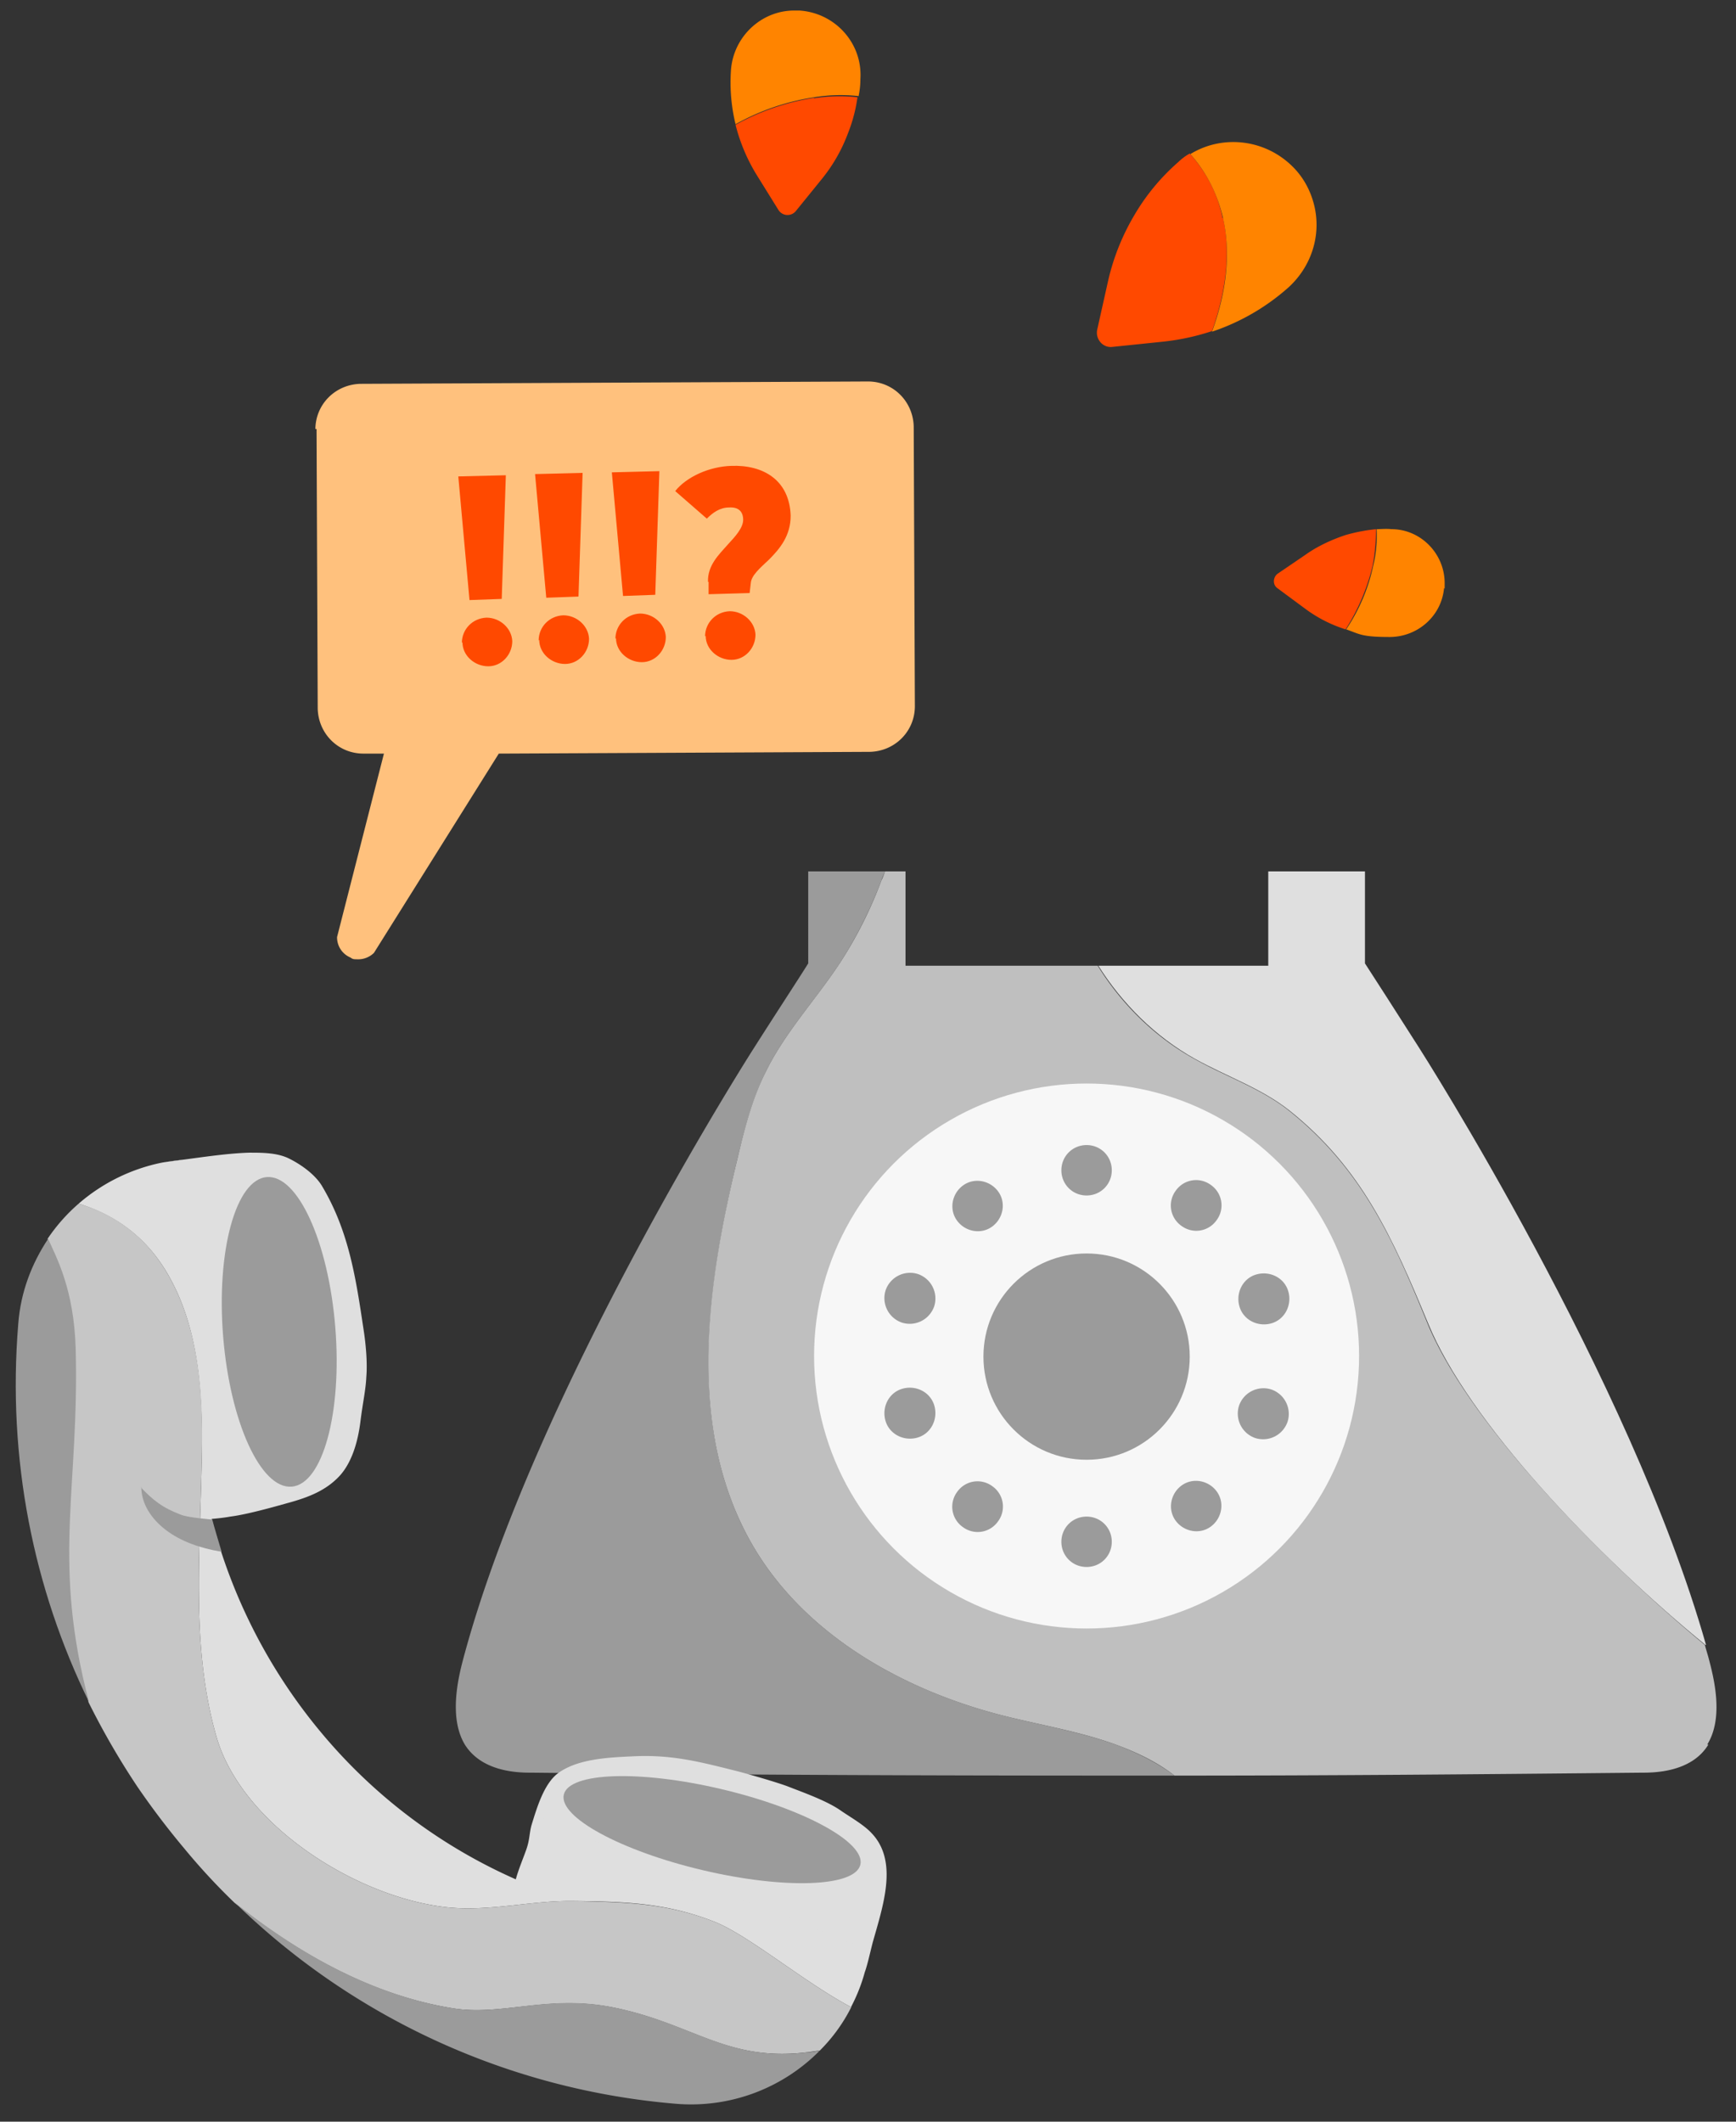
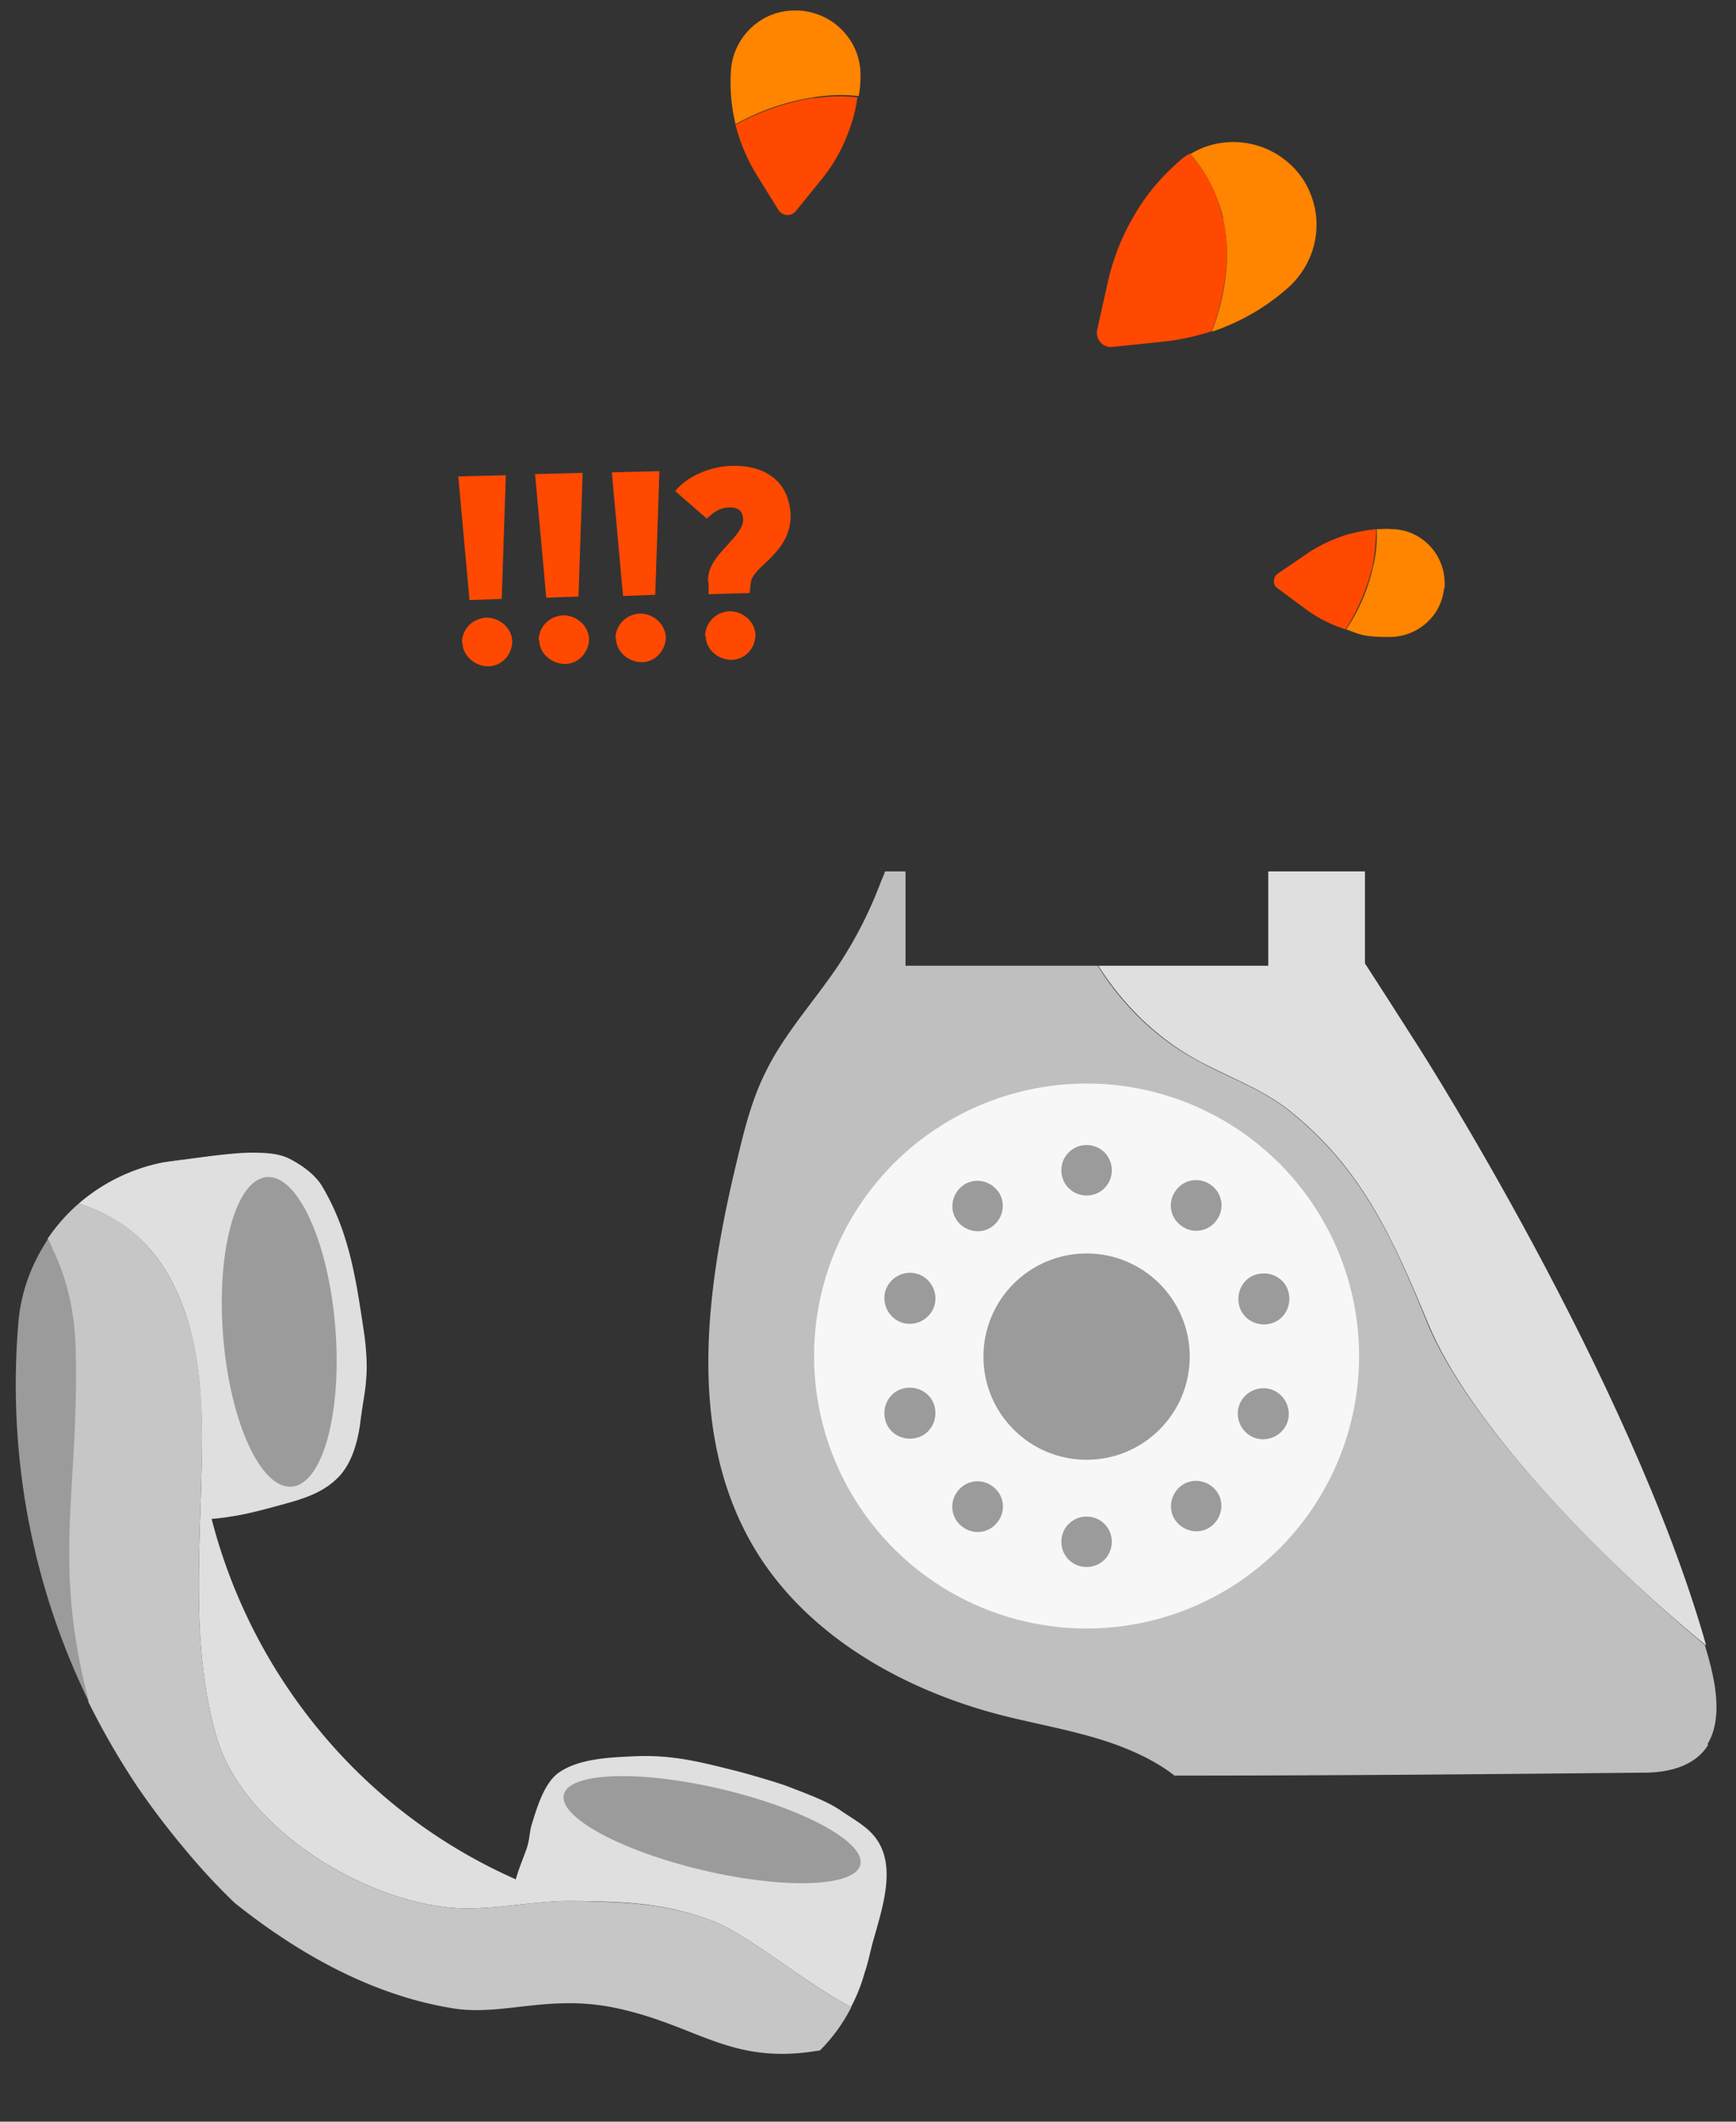
<svg xmlns="http://www.w3.org/2000/svg" width="81" height="99">
  <rect width="100%" height="100%" fill="#333333" stroke="none" />
  <g fill="none" fill-rule="evenodd">
    <g transform="translate(21.268 40.66)" fill-rule="nonzero">
-       <path d="M33.533 42.191c-7.766 0-16.543 0-29.996-.136-.547 0-2.297 0-3.117-1.313-.739-1.23-.328-3.035-.082-3.965C3.674 24.227 13.9 8.257 13.9 8.257c1.094-1.722 1.996-3.089 2.543-3.964V0h3.582c-.054.164-.136.3-.164.41a20.29 20.29 0 0 1-2.023 3.992c-1.121 1.668-2.516 3.172-3.39 4.977-.63 1.285-.985 2.68-1.313 4.047-1.422 5.988-2.38 12.633.683 17.965 2.406 4.183 6.973 6.78 11.649 7.984 1.832.465 3.691.766 5.468 1.422.903.355 1.805.793 2.598 1.394z" fill="#9B9B9B" />
      <path d="M58.443 40.742c-.793 1.313-2.57 1.313-3.117 1.313-8.285.082-14.602.136-21.793.136-.766-.601-1.668-1.039-2.598-1.394-1.75-.656-3.636-.957-5.468-1.422-4.676-1.203-9.243-3.8-11.649-7.984-3.062-5.332-2.133-11.977-.683-17.965.328-1.395.683-2.79 1.312-4.047.875-1.805 2.27-3.309 3.39-4.977A19.562 19.562 0 0 0 19.862.41c.055-.11.11-.246.164-.41h.957v4.402h8.969c1.121 1.805 2.68 3.336 4.512 4.348 1.449.82 3.09 1.367 4.402 2.406 3.39 2.707 4.84 5.934 6.48 9.953 1.86 4.512 7.848 10.774 12.934 14.985.055.218.137.465.192.683.246.93.683 2.735-.082 3.965h.054z" fill="#BFBFBF" />
      <circle fill="#F7F7F7" cx="29.431" cy="22.613" r="12.715" />
      <g transform="translate(19.998 12.77)" fill="#9B9B9B">
        <circle cx="9.433" cy="9.871" r="4.813" />
        <path d="M8.257 1.176c0 .656.52 1.176 1.176 1.176.656 0 1.176-.52 1.176-1.176C10.609.52 10.089 0 9.433 0c-.656 0-1.176.52-1.176 1.176zm5.333.957a1.158 1.158 0 0 0 .273 1.64c.52.383 1.258.274 1.64-.273a1.158 1.158 0 0 0-.273-1.64 1.158 1.158 0 0 0-1.64.273zm3.746 3.91c-.63.191-.957.875-.766 1.504.191.629.875.957 1.504.766.629-.192.957-.876.765-1.504-.19-.63-.875-.957-1.503-.766zm.711 5.359a1.207 1.207 0 0 0-1.504.766 1.207 1.207 0 0 0 .765 1.504 1.207 1.207 0 0 0 1.504-.766 1.207 1.207 0 0 0-.765-1.504zm-2.543 4.758c-.383-.52-1.122-.656-1.641-.273-.52.383-.656 1.12-.274 1.64.383.52 1.122.657 1.641.274.52-.383.656-1.121.274-1.64zm-4.895 2.352c0-.657-.52-1.176-1.176-1.176-.656 0-1.176.52-1.176 1.176 0 .656.52 1.175 1.176 1.175.656 0 1.176-.519 1.176-1.175zm-5.305-.957a1.158 1.158 0 0 0-.273-1.64 1.158 1.158 0 0 0-1.64.273 1.158 1.158 0 0 0 .273 1.64c.52.383 1.258.274 1.64-.273zm-3.746-3.91c.63-.192.957-.875.766-1.504-.192-.63-.875-.957-1.504-.766-.629.191-.957.875-.766 1.504.192.629.875.957 1.504.766zM.82 8.285a1.207 1.207 0 0 0 1.504-.765 1.207 1.207 0 0 0-.766-1.504 1.207 1.207 0 0 0-1.504.765A1.207 1.207 0 0 0 .82 8.285zm2.57-4.758c.383.52 1.121.657 1.64.274.52-.383.657-1.121.274-1.64-.382-.52-1.12-.657-1.64-.274-.52.383-.657 1.12-.274 1.64z" />
      </g>
      <path d="M58.306 36.094c-5.113-4.184-11.074-10.446-12.933-14.985-1.668-4.02-3.09-7.246-6.48-9.953-1.313-1.039-2.926-1.586-4.403-2.406-1.86-1.04-3.39-2.57-4.512-4.348h7.93V0h4.512v4.293c.547.848 1.449 2.242 2.543 3.965 0 0 9.843 15.394 13.37 27.836h-.027z" fill="#DFDFDF" />
    </g>
-     <path d="M14.715 20.043c0-1.176.93-2.105 2.105-2.133l23.68-.11c1.176 0 2.105.93 2.133 2.106l.054 13.043c0 1.176-.93 2.106-2.105 2.133l-17.309.082-5.824 9.297c-.191.191-.465.3-.71.3-.247 0-.274 0-.384-.081a1.018 1.018 0 0 1-.628-.957l2.187-8.559h-.957c-1.176 0-2.105-.93-2.133-2.105l-.054-13.043h-.055v.027z" fill="#FFC17D" fill-rule="nonzero" />
    <path d="m21.387 22.23 2.215-.054-.192 5.77-1.504.054-.52-5.742v-.027zm.164 7.766c0-.629.492-1.148 1.148-1.176.63 0 1.176.493 1.203 1.094 0 .629-.492 1.176-1.12 1.176-.63 0-1.204-.492-1.204-1.121l-.027.027zm3.418-7.875 2.215-.055-.192 5.77-1.504.055-.52-5.743v-.027zm.164 7.766c0-.63.492-1.149 1.148-1.176.63 0 1.176.492 1.203 1.094 0 .629-.492 1.176-1.12 1.176-.63 0-1.204-.493-1.204-1.122l-.027.028zm3.417-7.847 2.216-.056-.192 5.77-1.504.055-.52-5.743v-.027zm.165 7.765c0-.63.492-1.149 1.148-1.176.63 0 1.176.492 1.203 1.094 0 .629-.492 1.175-1.12 1.175-.63 0-1.204-.492-1.204-1.12l-.027.027zm4.32-2.653c-.027-.765.492-1.257.93-1.75.328-.355.71-.765.71-1.148 0-.383-.218-.602-.655-.574-.438 0-.766.246-1.04.52l-1.476-1.286c.52-.656 1.586-1.148 2.625-1.176 1.476-.054 2.707.657 2.762 2.325 0 .93-.493 1.53-1.012 2.05-.438.41-.82.739-.848 1.094l-.054.465-1.915.055v-.575h-.027zm-.137 2.543c0-.629.493-1.148 1.149-1.175.629 0 1.176.492 1.203 1.093 0 .63-.492 1.176-1.121 1.176s-1.203-.492-1.203-1.121l-.028.027z" fill="#FF4900" fill-rule="nonzero" />
    <g fill-rule="nonzero">
      <path d="M57.07 10.172c.383 1.75.082 3.582-.52 5.277-.737.246-1.503.41-2.269.492l-2.379.246c-.437.055-.793-.355-.71-.792l.519-2.325a10.66 10.66 0 0 1 1.203-3.008 9.964 9.964 0 0 1 2.05-2.488 2.6 2.6 0 0 1 .548-.41c.765.848 1.312 1.887 1.531 3.008h.027z" fill="#FF4900" />
      <path d="M61.336 9.652c.3 1.34-.137 2.762-1.203 3.746a10.26 10.26 0 0 1-3.582 2.079c.629-1.723.902-3.528.52-5.278-.247-1.094-.766-2.16-1.532-3.008 1.559-.957 3.637-.683 4.922.739.465.52.738 1.12.875 1.722z" fill="#FF8400" />
    </g>
    <g fill-rule="nonzero">
      <path d="M64.043 26.414a9.728 9.728 0 0 1-1.258 2.953 6.36 6.36 0 0 1-1.914-.984l-1.258-.93c-.246-.164-.218-.52 0-.683l1.285-.875c.575-.41 1.23-.711 1.887-.93a8.18 8.18 0 0 1 1.422-.274c0 .575-.055 1.149-.164 1.723z" fill="#FF4900" />
      <path d="M67.379 27.426c-.11 1.312-1.23 2.297-2.543 2.297-1.313 0-1.395-.137-2.024-.356a8.54 8.54 0 0 0 1.258-2.953 6.047 6.047 0 0 0 .164-1.723c.22 0 .438-.027.684 0 1.394 0 2.516 1.176 2.488 2.57v.192h-.027v-.027z" fill="#FF8400" />
    </g>
    <g transform="translate(.735 53.785)">
      <path d="M23.933 32.348c.192-.41.438-.793.684-1.149 5.086 2.024 10.144 4.047 15.203 6.043a7.99 7.99 0 0 1-.848 2.625c-2.214-1.176-4.785-3.363-6.398-3.992-2.242-.875-4.156-.93-6.563-.957-1.94-.027-3.882.492-5.824.3-4.265-.437-9.652-3.855-10.828-7.984-1.176-4.101-.765-8.476-.683-12.77.054-2.925-.055-5.987-1.45-8.558C6.215 4.02 4.711 2.926 2.933 2.38A8.516 8.516 0 0 1 6.816.465c.301-.055.656-.082.985-.137C8.84.191 9.933.028 10.89 0c.601 0 1.257 0 1.804.246.574.274 1.285.766 1.613 1.34 1.23 2.078 1.559 4.238 1.914 6.617.11.684.192 1.586.137 2.242-.027.63-.164 1.203-.273 2.078-.11.903-.383 1.942-1.012 2.598-.629.656-1.422.957-2.297 1.203-.41.11-1.887.547-2.762.656-.3.055-.574.082-.875.11a25.472 25.472 0 0 0 5.168 10.035 24.898 24.898 0 0 0 9.024 6.781c.137-.492.328-.93.492-1.394.164-.465.137-.766.246-1.149.246-.793.574-1.914 1.23-2.406.93-.684 2.38-.738 3.555-.793 1.805-.082 3.117.273 4.867.711.52.137 1.75.492 2.27.684.766.3 1.86.683 2.516 1.148.437.3 1.066.656 1.421 1.04 1.258 1.312.547 3.362.055 5.112-.164.63-.328 1.45-.492 1.614-.41.465-1.012-.438-1.559-.739" fill="#DFDFDF" fill-rule="nonzero" />
      <g fill-rule="nonzero">
        <path d="M39 39.84a7.837 7.837 0 0 1-1.477 2.05c-.191.028-.355.055-.574.083-3.773.464-5.305-1.313-9.023-2.078-3.09-.63-5.25.41-7.547.027-3.72-.602-7.164-2.516-10.172-4.922a29.759 29.759 0 0 1-2.352-2.543 37.006 37.006 0 0 1-2.16-2.844 35.6 35.6 0 0 1-2.297-3.965c-.055-.218-.11-.41-.164-.628-1.531-6.208-.3-9.489-.465-15.86-.082-2.816-.902-4.265-1.285-5.14a8.313 8.313 0 0 1 1.45-1.641c1.777.52 3.28 1.64 4.292 3.527 1.395 2.57 1.532 5.633 1.45 8.559-.083 4.265-.493 8.64.683 12.77 1.176 4.128 6.563 7.546 10.828 7.984 1.942.191 3.883-.328 5.824-.301 2.407.055 4.32.082 6.563.957 1.613.629 4.184 2.816 6.398 3.992L39 39.84z" fill="#C6C6C6" />
        <path d="M24.617 31.172a3511.128 3511.128 0 0 0 15.203 6.043c0-.164.055-.356.055-.52.027-.465.027-.93 0-1.394a8.093 8.093 0 0 0-.41-1.996l-13.782-3.39c-.41.382-.765.792-1.066 1.257zM7.828.328C7.5.383 7.144.41 6.843.465c.329-.055.657-.11.985-.137z" fill="#DFDFDF" />
-         <path d="M37.523 41.89a8.433 8.433 0 0 1-6.726 2.489A33.454 33.454 0 0 1 10.234 35c3.008 2.406 6.453 4.32 10.172 4.922 2.297.383 4.457-.684 7.547-.027 3.719.765 5.25 2.543 9.023 2.078.192 0 .383-.055.575-.082h-.028z" fill="#9B9B9B" />
      </g>
      <path d="M2.797 9.16c.164 6.399-1.04 9.652.464 15.86.055.218.11.41.165.628C.828 20.344-.403 14.301.117 7.984c.11-1.476.629-2.816 1.394-3.964.383.875 1.204 2.324 1.286 5.14z" fill="#9B9B9B" fill-rule="nonzero" />
      <ellipse fill="#9B9B9B" fill-rule="nonzero" transform="rotate(-4.6 12.293 8.36)" cx="12.293" cy="8.361" rx="2.625" ry="7.246" />
      <ellipse fill="#9B9B9B" fill-rule="nonzero" transform="rotate(-76.7 32.49 31.588)" cx="32.49" cy="31.588" rx="1.941" ry="7.109" />
-       <path d="M5.86 15.613c0 .766.464 1.477 1.148 1.996.683.52 1.586.848 2.597 1.012 0 0-.41-1.367-.437-1.504 0 0-1.094-.082-1.45-.219-.874-.328-1.312-.683-1.886-1.285h.027z" fill="#9B9B9B" fill-rule="nonzero" />
      <path d="M9.66 14.273c-.246 0-.41 0-.52-.054" />
    </g>
    <g fill-rule="nonzero">
      <path d="M37.984 4.566a11.004 11.004 0 0 0-3.664 1.258 8.35 8.35 0 0 0 1.012 2.38l.984 1.585a.5.5 0 0 0 .82.055l1.176-1.45a7.593 7.593 0 0 0 1.258-2.187 7.147 7.147 0 0 0 .438-1.668 7.564 7.564 0 0 0-2.078.055h.054v-.028z" fill="#FF4900" />
      <path d="M37.055.492c-1.559 0-2.871 1.258-2.953 2.844a8.26 8.26 0 0 0 .218 2.46 10.798 10.798 0 0 1 3.664-1.257 7.564 7.564 0 0 1 2.078-.055c.055-.273.083-.52.083-.793.109-1.668-1.176-3.09-2.844-3.199h-.246z" fill="#FF8400" />
    </g>
  </g>
</svg>